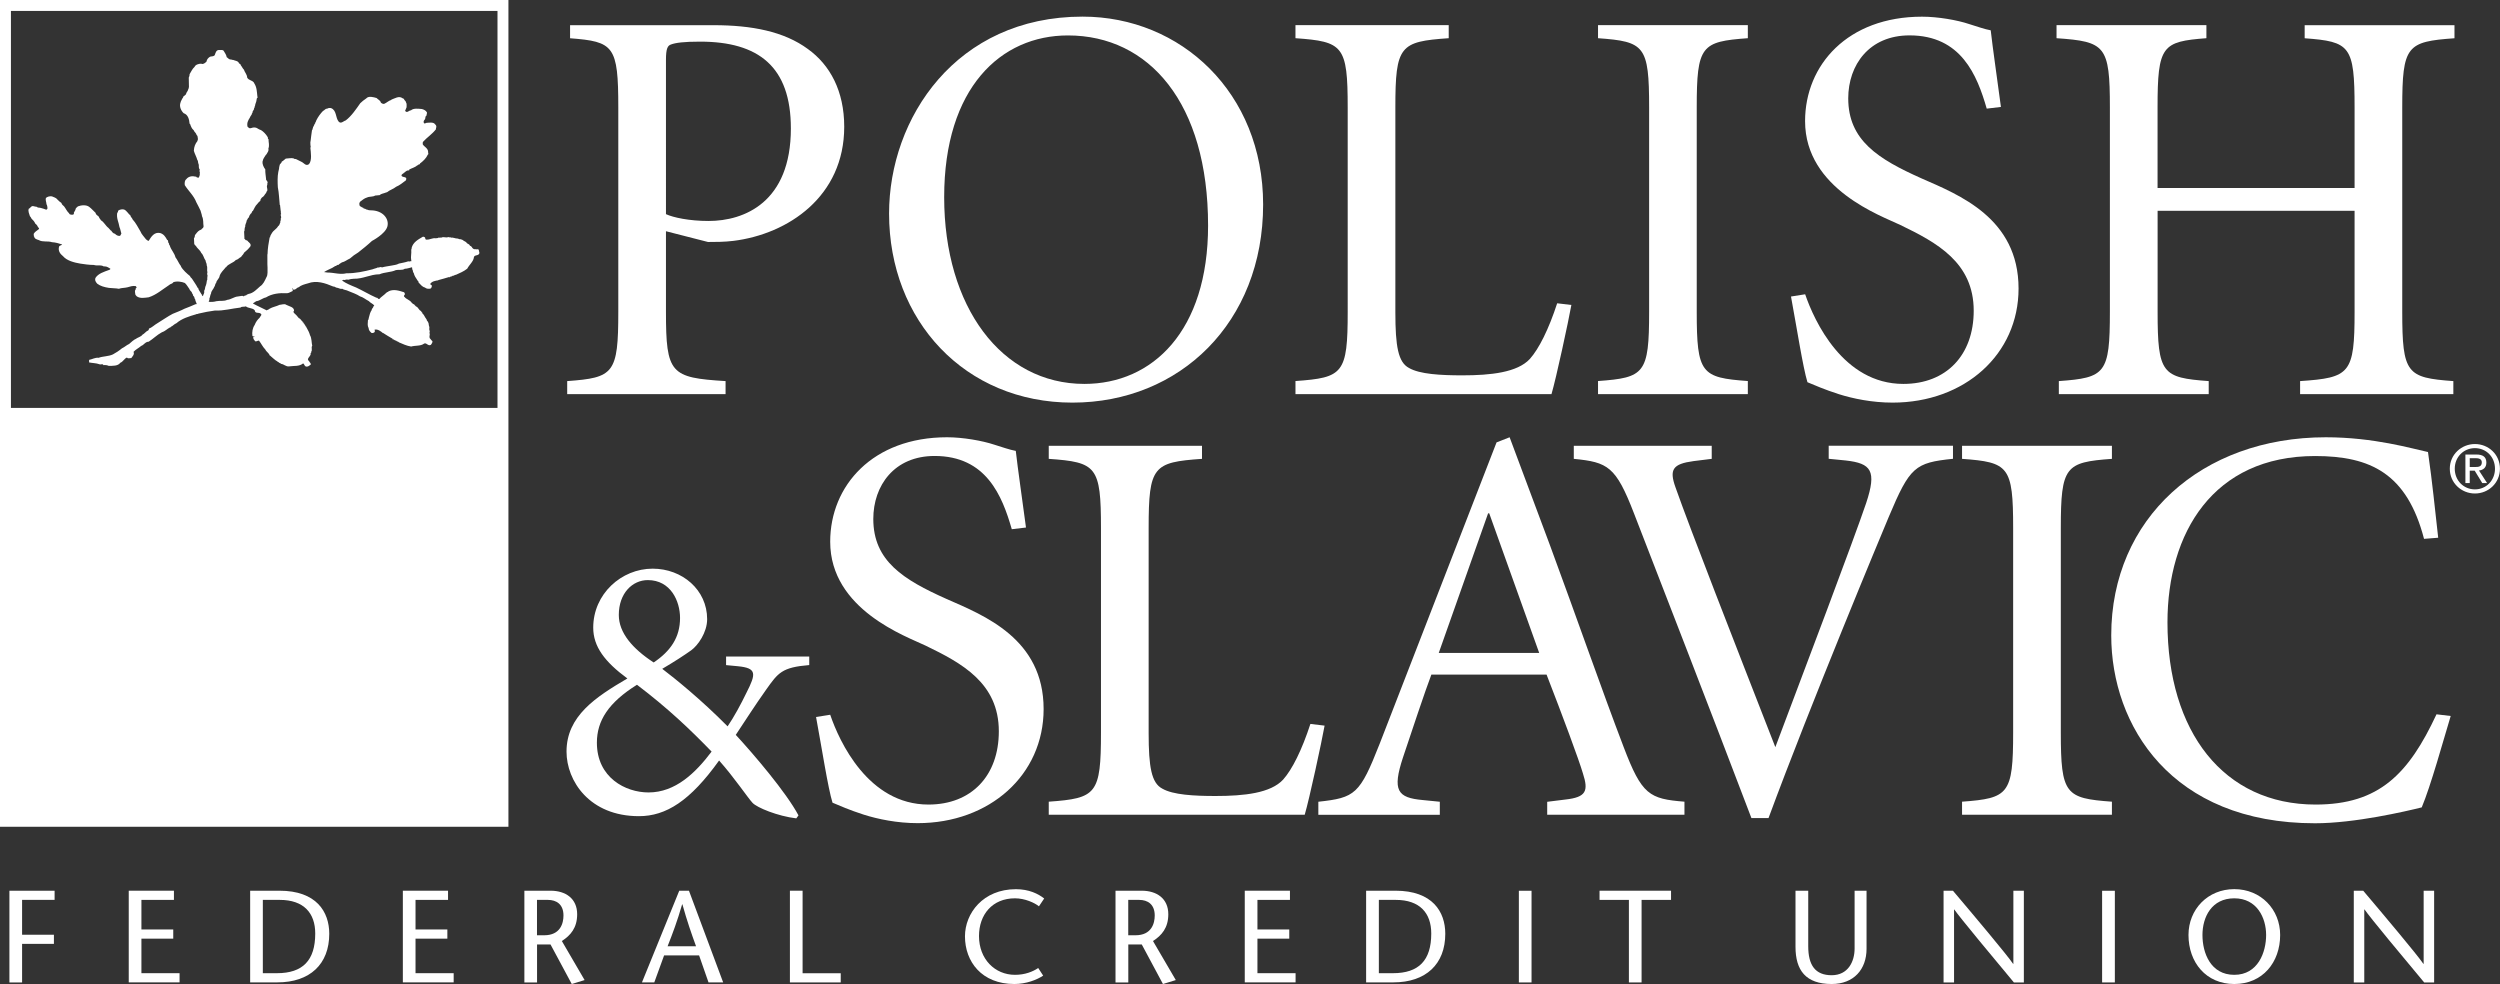
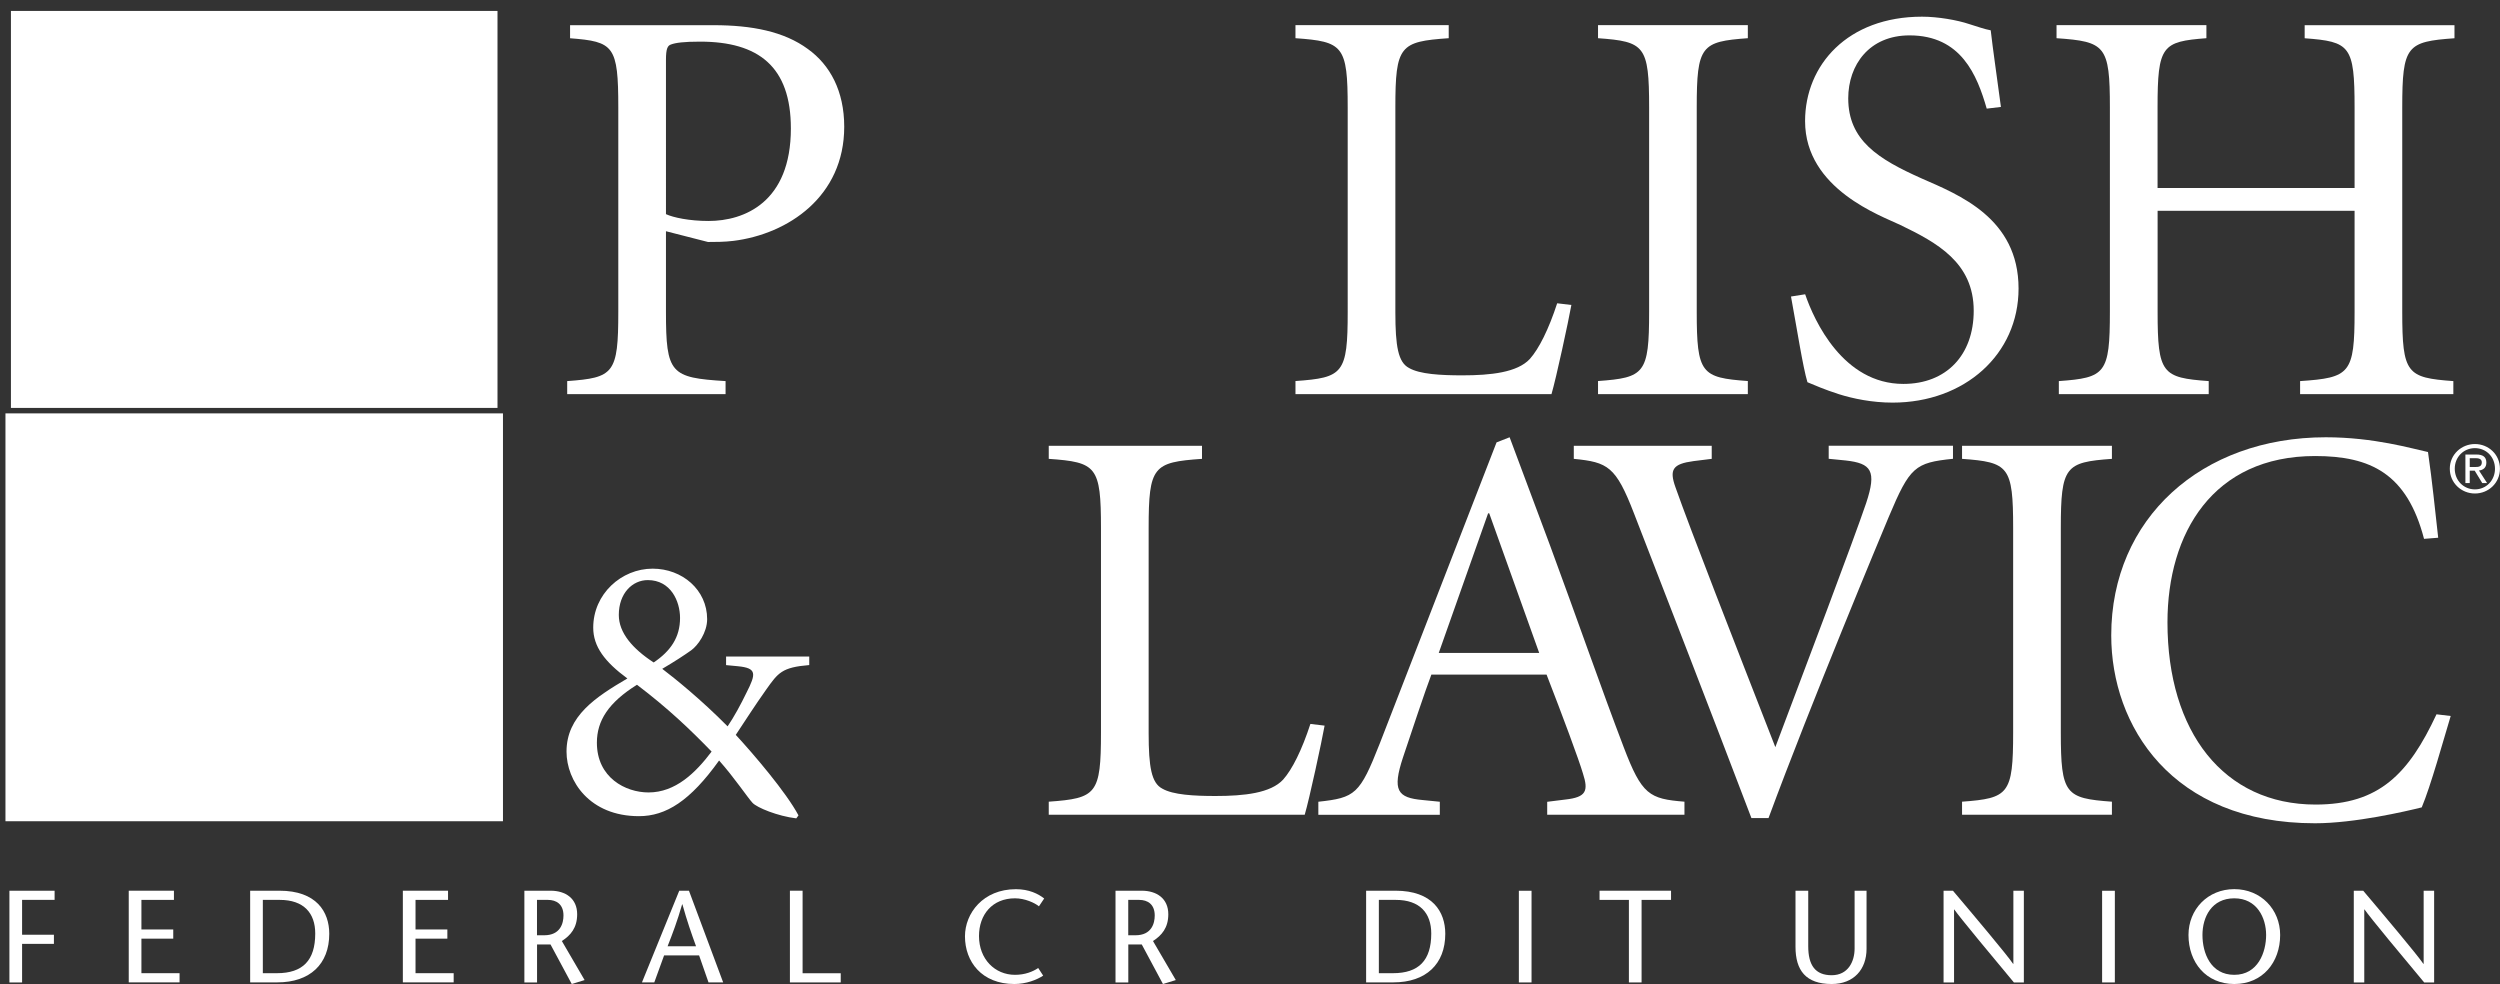
<svg xmlns="http://www.w3.org/2000/svg" id="Layer_1" viewBox="0 0 443.72 174.65">
  <rect x="0" y="0" width="443.72" height="174.65" fill="#333333" stroke="none" />
  <defs>
    <style> .cls-1 { fill: none; } .cls-2 { fill: #fff; } </style>
  </defs>
  <path class="cls-2" d="M118.2,10.61c0-2.01.3-2.52.91-2.72.81-.3,2.22-.5,5.14-.5,10.38,0,16.12,4.43,16.12,15.41,0,13.1-8.26,16.42-14.61,16.42-3.42,0-6.25-.61-7.56-1.21V10.61ZM118.2,41.04l7.46,1.91c1.21,0,2.92,0,4.53-.2,9.67-1.21,19.65-7.86,19.65-20.25,0-6.35-2.52-10.98-6.45-13.8-4.23-3.12-9.97-4.23-16.72-4.23h-25.49v2.32c7.76.6,8.56,1.31,8.56,12.29v36.27c0,10.98-.81,11.69-9.07,12.29v2.32h28.11v-2.32c-9.77-.6-10.58-1.31-10.58-12.29v-14.31Z" />
-   <path class="cls-2" d="M214.42,40.03c0,18.74-9.87,28.11-21.96,28.11-14.71,0-24.88-13.7-24.88-33.14s10.07-28.71,21.96-28.71c14.4,0,24.88,11.99,24.88,33.75ZM192.15,2.95c-22.47,0-34.35,18.03-34.35,34.96,0,19.04,13.5,33.55,32.54,33.55s33.85-14.21,33.85-35.16c0-19.85-14.61-33.35-32.04-33.35Z" />
  <path class="cls-2" d="M247.66,55.44c0,6.04.5,8.86,2.42,9.87,1.91,1.11,5.64,1.31,9.47,1.31,5.04,0,9.77-.51,11.99-2.92,1.61-1.81,3.33-5.24,4.84-9.87l2.52.3c-.5,2.82-2.72,13.1-3.53,15.82h-45.44v-2.32c8.46-.6,9.27-1.31,9.27-12.29V19.07c0-10.98-.81-11.69-9.27-12.29v-2.32h27.2v2.32c-8.66.6-9.47,1.31-9.47,12.29v36.37Z" />
  <path class="cls-2" d="M301.15,55.34c0,10.98.81,11.69,9.07,12.29v2.32h-26.59v-2.32c8.26-.6,9.07-1.31,9.07-12.29V19.07c0-10.98-.8-11.69-9.07-12.29v-2.32h26.59v2.32c-8.26.6-9.07,1.31-9.07,12.29v36.27Z" />
  <path class="cls-2" d="M320.39,52.22c1.61,4.73,6.75,15.92,17.43,15.92,7.66,0,12.49-5.14,12.49-12.99,0-8.56-6.55-12.09-13-15.21-3.33-1.61-16.93-6.35-16.93-18.44,0-9.97,7.56-18.54,20.76-18.54,2.82,0,6.25.6,8.36,1.31,1.31.4,2.72.91,3.83,1.11.4,3.52,1.01,7.56,1.81,13.6l-2.52.3c-1.71-5.94-4.54-13-13.7-13-7.15,0-10.88,5.24-10.88,11.18,0,7.46,5.34,10.78,13,14.2,6.65,2.92,17.23,7.05,17.23,19.55,0,11.68-9.57,20.25-22.36,20.25-3.63,0-7.05-.71-9.57-1.51-2.52-.81-4.34-1.61-5.54-2.11-.8-2.62-1.91-9.77-2.92-15.21l2.52-.4Z" />
  <path class="cls-2" d="M417.91,33.38v-14.3c0-10.98-.8-11.69-8.86-12.29v-2.32h26.59v2.32c-8.46.6-9.27,1.31-9.27,12.29v36.27c0,10.98.81,11.69,9.07,12.29v2.32h-27.2v-2.32c8.86-.6,9.67-1.31,9.67-12.29v-17.93h-34.96v17.93c0,10.98.81,11.69,9.07,12.29v2.32h-26.6v-2.32c8.26-.6,9.06-1.31,9.06-12.29V19.07c0-10.98-.81-11.69-9.47-12.29v-2.32h26.6v2.32c-7.86.6-8.67,1.31-8.67,12.29v14.3h34.96Z" />
-   <path class="cls-2" d="M147.36,126.88c1.61,4.73,6.75,15.92,17.43,15.92,7.66,0,12.49-5.14,12.49-13,0-8.56-6.55-12.09-13-15.21-3.33-1.61-16.93-6.35-16.93-18.44,0-9.97,7.56-18.54,20.75-18.54,2.82,0,6.25.61,8.36,1.31,1.31.4,2.72.91,3.83,1.11.4,3.52,1.01,7.56,1.81,13.6l-2.52.3c-1.71-5.94-4.53-13-13.7-13-7.15,0-10.88,5.24-10.88,11.18,0,7.46,5.34,10.78,13,14.2,6.65,2.92,17.23,7.05,17.23,19.54,0,11.69-9.57,20.25-22.36,20.25-3.63,0-7.05-.71-9.57-1.51-2.52-.81-4.33-1.61-5.54-2.12-.81-2.62-1.91-9.77-2.92-15.21l2.52-.4Z" />
  <path class="cls-2" d="M203.87,130.1c0,6.04.5,8.87,2.42,9.87,1.91,1.11,5.64,1.31,9.47,1.31,5.04,0,9.77-.5,11.99-2.92,1.61-1.81,3.32-5.24,4.83-9.87l2.52.3c-.5,2.82-2.72,13.1-3.53,15.82h-45.43v-2.32c8.46-.61,9.27-1.31,9.27-12.29v-36.27c0-10.98-.8-11.69-9.27-12.29v-2.32h27.2v2.32c-8.66.6-9.47,1.31-9.47,12.29v36.37Z" />
  <path class="cls-2" d="M264.12,91.11h.2l8.87,24.78h-17.83l8.76-24.78ZM274.59,144.61h24.38v-2.32c-6.24-.5-7.56-1.21-10.78-9.67-3.93-10.28-8.37-23.07-13.1-35.87l-7.15-19.14-2.32.91-20.75,53.5c-3.53,8.97-4.33,9.57-10.88,10.28v2.32h21.56v-2.32l-3.02-.3c-4.53-.4-5.44-1.71-3.52-7.55,1.41-4.23,4.03-12.09,5.04-14.71h20.45c2.82,7.25,5.74,15.11,6.45,17.53,1.01,3.12.6,4.23-3.12,4.64l-3.22.4v2.32Z" />
  <path class="cls-2" d="M310.86,145.21c-6.85-18.03-16.52-42.92-20.85-54.1-3.23-8.36-4.63-9.07-10.68-9.67v-2.32h24.48v2.32l-3.22.4c-3.73.5-4.33,1.51-3.22,4.63,2.62,7.45,10.38,27.3,17.73,46.14,5.24-13.9,13.9-36.77,16.12-43.32,1.91-5.75.91-7.05-3.62-7.56l-3.03-.3v-2.32h22.06v2.32c-6.75.7-7.65,1.41-11.38,10.27-1.31,3.12-13.8,33.04-21.36,53.5h-3.03Z" />
  <path class="cls-2" d="M365.77,130c0,10.98.81,11.69,9.07,12.29v2.32h-26.6v-2.32c8.26-.61,9.07-1.31,9.07-12.29v-36.27c0-10.98-.8-11.69-9.07-12.29v-2.32h26.6v2.32c-8.26.6-9.07,1.31-9.07,12.29v36.27Z" />
  <path class="cls-2" d="M430.24,95.65c-3.02-11.59-9.47-14.71-19.34-14.71-18.14,0-26.2,13.7-26.2,29.52,0,19.45,9.98,32.34,26.29,32.34,11.28,0,16.52-5.44,21.46-16.02l2.52.3c-1.31,4.33-3.53,12.39-5.14,16.22-2.82.7-11.89,2.82-18.94,2.82-25.49,0-36.17-17.33-36.17-33.35,0-20.75,16.02-35.16,38.08-35.16,8.57,0,15.32,2.02,18.14,2.62.8,5.54,1.21,9.97,1.81,15.21l-2.52.2Z" />
  <path class="cls-2" d="M113.06,121.54c5.47,4.15,9.42,7.91,13.24,11.86-2.83,3.75-6.39,7.25-11.2,7.25-4.08,0-9.16-2.63-9.16-8.83,0-3.89,2.04-7.11,7.11-10.28ZM128.87,116.53v1.52l2.11.2c3.36.33,3.23,1.32,1.52,4.68-1.05,2.17-2.24,4.35-3.36,5.99-4.68-4.74-9.42-8.56-11.6-10.21,2.24-1.32,3.95-2.44,5.14-3.29,1.19-.86,2.83-3.16,2.83-5.53,0-5.2-4.42-8.96-9.68-8.96-5.53,0-10.54,4.48-10.54,10.47,0,3.36,2.04,6.06,6.06,9.02-5.6,3.29-10.8,6.65-10.8,12.98,0,5.2,4.08,11.46,12.85,11.46,4.81,0,9.09-2.7,14.23-9.88,2.7,3.03,5.07,6.59,5.93,7.51.79.86,4.48,2.37,7.77,2.76l.39-.53c-2.17-4.08-7.97-10.87-11.13-14.29,1.71-2.57,3.43-5.27,5.4-8.04,2.11-2.97,2.77-3.95,7.64-4.35v-1.52h-14.76ZM114.97,102.96c4.08,0,5.73,3.75,5.73,6.72,0,3.42-1.65,5.86-4.68,7.9-3.75-2.44-6.19-5.27-6.19-8.43,0-3.88,2.44-6.19,5.14-6.19Z" />
  <path class="cls-2" d="M9.69,159.72H3.92v6.18h5.65v1.63H3.92v6.84H1.67v-16.27h8.02v1.63Z" />
  <path class="cls-2" d="M30.87,159.72h-5.77v5.25h5.65v1.63h-5.65v6.13h6.77v1.63h-9.02v-16.27h8.02v1.63Z" />
  <path class="cls-2" d="M46.65,159.72h3c4.28,0,6.3,2.35,6.3,5.97,0,4.77-2.21,7.04-6.79,7.04h-2.51v-13.02ZM44.4,158.09v16.27h4.83c5.77,0,9.21-3.23,9.21-8.62,0-3.91-2.28-7.65-8.84-7.65h-5.2Z" />
  <path class="cls-2" d="M79.52,159.72h-5.77v5.25h5.65v1.63h-5.65v6.13h6.77v1.63h-9.02v-16.27h8.02v1.63Z" />
  <path class="cls-2" d="M95.31,159.72h1.93c1.51,0,2.77.77,2.77,2.77,0,1.37-.54,3.51-3.42,3.51h-1.28v-6.28ZM93.06,174.37h2.26v-6.74h2.39l3.77,7.02,2.28-.7-4.04-6.93c1.56-1,2.72-2.35,2.72-4.75,0-2.81-2.07-4.18-4.72-4.18h-4.65v16.27Z" />
  <path class="cls-2" d="M118.49,167.95c.89-2.26,1.74-4.51,2.58-7.44h.05c.81,2.93,1.6,5.18,2.42,7.44h-5.05ZM120.56,158.09l-6.62,16.27h2.19l1.74-4.79h6.21l1.67,4.79h2.6l-6.07-16.27h-1.72Z" />
  <path class="cls-2" d="M140.2,158.09h2.25v14.65h6.77v1.63h-9.02v-16.27Z" />
  <path class="cls-2" d="M184.4,160.86c-.77-.63-2.51-1.42-4.25-1.42-4.02,0-6.39,2.89-6.39,6.7,0,4.11,2.84,6.88,6.39,6.88,1.77,0,3.16-.56,4.12-1.21l.88,1.35c-1.09.74-3.02,1.49-5.11,1.49-5.81,0-8.77-3.98-8.77-8.46,0-4.09,3.21-8.37,9.04-8.37,2.32,0,3.95.81,5.02,1.65l-.93,1.39Z" />
  <path class="cls-2" d="M200.25,159.72h1.93c1.51,0,2.77.77,2.77,2.77,0,1.37-.54,3.51-3.42,3.51h-1.28v-6.28ZM198,174.37h2.26v-6.74h2.39l3.76,7.02,2.28-.7-4.05-6.93c1.56-1,2.72-2.35,2.72-4.75,0-2.81-2.07-4.18-4.72-4.18h-4.65v16.27Z" />
-   <path class="cls-2" d="M228.94,159.72h-5.76v5.25h5.65v1.63h-5.65v6.13h6.77v1.63h-9.02v-16.27h8.02v1.63Z" />
  <path class="cls-2" d="M244.73,159.72h3c4.28,0,6.3,2.35,6.3,5.97,0,4.77-2.21,7.04-6.79,7.04h-2.51v-13.02ZM242.47,158.09v16.27h4.84c5.76,0,9.21-3.23,9.21-8.62,0-3.91-2.27-7.65-8.83-7.65h-5.21Z" />
  <path class="cls-2" d="M269.58,174.37v-16.27h2.25v16.27h-2.25Z" />
  <path class="cls-2" d="M289.11,174.37v-14.65h-5.21v-1.63h12.69v1.63h-5.23v14.65h-2.26Z" />
  <path class="cls-2" d="M320.94,158.09v9.86c0,3.37,1.25,5.14,4.16,5.14s4.07-2.42,4.07-4.74v-10.25h2.12v10.3c0,3.65-2.26,6.25-6.19,6.25-4.58,0-6.42-2.42-6.42-6.6v-9.95h2.26Z" />
  <path class="cls-2" d="M359.21,174.37h-1.77c-3.53-4.23-9.6-11.53-10.58-12.95h-.04v12.95h-1.86v-16.27h1.67c3.58,4.23,9.58,11.35,10.67,12.97h.05v-12.97h1.86v16.27Z" />
  <path class="cls-2" d="M373.1,174.37v-16.27h2.26v16.27h-2.26Z" />
  <path class="cls-2" d="M396.56,173.02c-4.21,0-5.65-3.88-5.65-7.07s1.63-6.51,5.65-6.51,5.65,3.46,5.65,6.51-1.44,7.07-5.65,7.07ZM396.56,174.65c5.02,0,8.14-3.84,8.14-8.7,0-4.56-3.44-8.14-8.14-8.14s-8.13,3.58-8.13,8.14c0,4.86,3.11,8.7,8.13,8.7Z" />
  <path class="cls-2" d="M432.02,174.37h-1.76c-3.54-4.23-9.61-11.53-10.58-12.95h-.05v12.95h-1.86v-16.27h1.68c3.58,4.23,9.58,11.35,10.67,12.97h.05v-12.97h1.86v16.27Z" />
  <rect class="cls-2" x=".97" y="73.37" width="88.3" height="72.39" />
  <rect class="cls-1" x=".97" y=".97" width="88.3" height="72.4" />
-   <path class="cls-2" d="M89.27,0H0v146.74h90.24V0h-.97ZM88.3,144.8H1.94v-70.46h86.36v70.46ZM1.94,1.94h86.36v70.46H1.94V1.94Z" />
+   <path class="cls-2" d="M89.27,0H0v146.74V0h-.97ZM88.3,144.8H1.94v-70.46h86.36v70.46ZM1.94,1.94h86.36v70.46H1.94V1.94Z" />
  <path class="cls-2" d="M85.02,44.47c-.09-.41-.42-.13-.66-.25-.26.08-.44-.12-.59-.3l.02-.02c-.12-.11-.21-.27-.37-.27-.1-.31-.36-.3-.56-.48-.06-.17-.35-.32-.55-.41-.17-.16-.41-.26-.57-.28-.1.02-.21-.01-.27-.03-.11,0-.21-.19-.3-.06v-.03c-.39,0-.76-.24-1.13-.15-.13-.2-.3.05-.45-.13-.44.23-.79-.12-1.27.12-.17-.05-.31.06-.45-.02-.16.14-.38.1-.55.13-.57-.09-1.09.29-1.54.23-.06-.01-.09.02-.17.02-.04-.07-.19-.14-.12-.25-.03-.21-.27-.29-.44-.27-.84.49-1.72.96-1.99,1.97l.05.05c-.18.12-.09.53-.11.79,0,.38-.1.81-.03,1.2l.05.33c-.21-.05-.34.13-.55.02-.55.19-1.05.27-1.66.4-.45.26-.92.26-1.4.37-.56.11-1.11.16-1.64.32-.19-.21-.45.08-.72,0-.26.16-.63.19-.9.32-1.5.39-3.12.74-4.65.71-1.16.29-2.19-.13-3.41-.13-.19-.06-.45-.03-.58-.08.53-.34.93-.48,1.51-.77.08-.11.32-.13.42-.29.29.02.37-.29.63-.21.13-.19.4-.29.61-.45.53-.11.87-.44,1.43-.69.47-.42.9-.74,1.45-1.06.8-.63,1.67-1.32,2.46-2.06,0,0,2.36-1.22,2.73-2.55.37-1.33-.77-2.88-2.94-2.88-.58,0-.5-.14-.84-.16-.13-.19-.5-.08-.52-.32-.19.05-.32-.19-.53-.24-.19-.16-.11-.37-.14-.63.08-.03.14-.08.11-.16.37-.27.77-.64,1.26-.77.45-.21,1.03-.08,1.43-.34.26-.03.55-.06.82-.08.24-.27.74-.29,1.06-.45.1.05.16-.11.26-.08.42-.37,1.13-.56,1.58-.95.71-.29,1.13-.71,1.74-1.14.32-.74-.51-.45-.77-.79-.05-.4.34-.32.45-.61l.03.05c.24-.24.53-.48.87-.42v-.14c.4-.24,1.08-.39,1.43-.76.18.05.21-.24.37-.16.03-.05.16-.03.11-.16,0-.03.06-.05.08-.05.53-.42,1.03-.88,1.32-1.53.21-.08,0-.34.05-.55-.05-.6-.69-.84-.95-1.27.03-.16-.05-.29.05-.45.71-.79,1.64-1.37,2.3-2.24,0-.08-.03-.19.03-.26.08-.21.02-.45-.19-.61-.26-.42-1.03-.29-1.5-.26-.13,0-.4.26-.5,0-.11-.24.05-.45.16-.58.18-.14.03-.59.29-.66.03-.21.13-.42.11-.6-.19-.34-.5-.5-.9-.61-.63-.05-1.48-.19-1.95.24-.34-.03-.69.58-1.03.08.1-.21.16-.39.26-.63-.02-.29.08-.63-.1-.87-.03-.29-.32-.34-.37-.61-.08-.03-.14-.11-.26-.13-.61-.48-1.4.06-1.98.26v.05c-.42.11-.77.45-1.19.66-.22.13-.5-.05-.66-.18-.1-.42-.5-.53-.76-.82-.56-.16-1.43-.42-1.85.08-.39.24-.74.55-1.05.84-.71,1.01-1.56,2.29-2.59,3.06-.39.1-.82.66-1.24.21-.61-.74-.32-1.98-1.35-2.4-.24-.05-.5-.03-.69.1-.37-.02-.47.32-.74.4-.44.45-.87,1.03-1.19,1.67-.05.1-.08.32-.19.4.03.21-.16.21-.16.37-.08.1-.11.34-.24.42.05.13-.05.18-.08.26.03,0,.03.03.06.03-.13.08-.03.22-.16.27-.08.69-.21,1.37-.26,2.03h-.03c0,.32,0,.72.08.98-.03.02-.08.05-.08.08.08.85.32,2.27-.24,2.93-.55.42-.9-.21-1.32-.4-.26-.13-.63-.32-1-.5-.11-.03-.34.02-.43-.13-.45-.08-.87.02-1.37.05-.19.18-.43.32-.61.5-.03-.03-.05-.05-.08-.03,0,.22-.16.29-.24.43-.21.13-.16.47-.24.58,0,.32-.1.58-.16.9-.16.82-.13,1.8-.08,2.72.21,1,.23,2.17.34,3.14h.05c.05.34.08.66.11.98.08.19-.03.48.1.63-.03,0-.05.02-.08.02-.08.32.19.45,0,.75,0,.13.03.37-.08.47v.24c-.13.21-.13.53-.39.66-.32.56-.82.72-1.11,1.24-.11.23-.29.39-.32.72-.02,0-.05.05-.08.05-.18.98-.35,1.96-.37,2.99h-.03c.03.9-.03,1.53.03,2.35-.03.56.1,1.27-.21,1.74-.27.59-.58,1.27-1.11,1.59-.58.5-1.19,1.22-2.06,1.35-.11.13-.29.03-.34.19-.08.03-.1.11-.19.08-.21-.05-.31.34-.42.08-.34-.03-.61.08-.92.1-.69.05-1.19.53-1.9.6-.61.29-1.24.11-1.93.24-.42.13-.95.16-1.37.1.08-.18.16-.35.13-.58.13-.23.13-.63.29-.87.03-.5.44-.77.58-1.2.18-.17.1-.51.33-.68.05-.51.57-.75.62-1.28.25-.67.69-.99,1.11-1.54l.03.03c.34-.6,1.31-.77,1.74-1.3.4-.06.66-.45.92-.53.16-.29.44-.45.53-.75.46-.37.83-.73,1.13-1.14.19-.43-.28-.7-.47-.9l.02-.03-.22-.15c-.23.09-.25-.28-.47-.29.03,0,.02-.03.08-.03l-.06-1.24s.02-.08.07-.06v-.16c.01-.23.05-.51.14-.67-.04-.21.06-.35.08-.48.1-.16.14-.43.18-.59.15-.16.19-.48.4-.55,0-.3.21-.44.31-.65.23-.07.16-.43.39-.5.25-.41.38-.86.78-1.23.1-.14.3-.38.53-.53-.01-.27.14-.41.28-.6.34-.18.45-.43.65-.72l.03.03c.02-.14.15-.2.14-.36.36-.22-.06-.79.11-1.14.08-.08-.02-.4.1-.51,0-.13-.39-.51-.29-.59-.05-.61-.16-1.08-.14-1.71-.28-.36-.53-.87-.5-1.4h.03c.05-.48.33-.76.55-1.14.15-.11.22-.3.32-.46.15-.22.21-.43.15-.69.23-.62.02-1.04.02-1.69-.19,0-.05-.29-.15-.36-.3-.51-.74-.96-1.18-1.23-.73-.23-.61-.5-1.4-.46-.13.06-.39.1-.5.13-.23.04-.33-.17-.49-.27-.16-.65.1-1.12.39-1.58.07-.19.22-.43.34-.57-.01-.24.22-.27.16-.51.09-.17.19-.33.27-.47-.09-.17.17-.22.08-.4.13-.11.09-.35.16-.51.12-.3.21-.59.24-.94,0-.05.07-.19.15-.17-.03-.05.02-.16-.04-.19-.09-.79-.09-1.66-.55-2.35-.19-.57-1-.47-1.27-1.05,0-.5-.42-.9-.58-1.4-.22-.2-.35-.54-.54-.76-.01-.24-.25-.25-.34-.38-.04-.21-.28-.33-.47-.4-.19-.02-.46-.16-.54-.18l-.02.03c-.27-.15-.66-.02-.86-.3-.11-.07-.17-.14-.28-.22-.07-.44-.3-.7-.51-1.08-.17-.31-.61-.13-.88-.19-.48.02-.58.51-.7.83-.11.35-.54.27-.85.36-.31.18-.59.48-.64.85-.04.13-.23.17-.25.25-.2.12-.46.29-.68.14-.48,0-1.05.19-1.19.57-.43.37-.59.85-.88,1.29,0,.21-.05.45-.15.61l.03,1.64c-.04.13-.03.32-.11.4-.04.24-.24.51-.36.71,0,.37-.45.45-.6.72l.06.05-.15.17c-.09.24-.27.44-.33.73-.28.7.11,1.48.55,1.9.78.25.99,1.08,1.06,1.9h.08c.13.39.29.85.64,1.12.1.34.48.48.52.9l.05-.03c.13.02-.02.19.11.18.04.23.14.65-.01.79v.08c-.39.5-.6.98-.64,1.73.16.58.45,1.03.61,1.61.17.18.1.44.2.68.18.34-.07.77.26,1.02-.03.03-.02.05-.05.03,0,.19-.03.45.08.55-.03,0-.02.05-.05.03.05.37-.05.59-.19.86-.16.01-.32-.04-.46-.13.03,0,.05-.03.05-.06h-.21c-.62-.17-1.24,0-1.59.47-.28.2-.31.65-.26,1.04.63,1.02,1.6,1.84,2.06,3.06.27.49.5.98.74,1.47.08.37.22.62.26.99.3.62.17,1.18.28,1.81-.07.13-.06.37-.27.36-.07.24-.28.22-.46.34-.36.2-.58.59-.8.84-.01.21-.06.43-.18.57l.05.98c.04.23.36.35.43.58.25.33.67.63.82,1.04.39.35.45.95.76,1.34.05.44.21.41.21.89.18.36-.01.77.12,1.21-.07.19-.05.43.03.58-.07.27-.05.58-.06.8h-.05c-.05.48-.12.79-.3,1.21-.03.26-.08.5-.21.71.13.4-.18.63-.21.95,0-.16-.13.03-.1-.13-.03,0-.05,0-.08-.03.05-.03.02-.11.02-.16-.19.05-.1-.16-.21-.23-.18-.35-.42-.56-.48-.95h-.08c-.24-.51-.66-1.06-.98-1.58-.11-.19-.34-.27-.37-.5-.55-.45-1.27-1.06-1.64-1.75l.05-.03-.13-.13c-.32-.45-.5-.95-.87-1.43-.19-.76-.74-1.27-.98-1.98,0-.19-.24-.26-.16-.48-.27-.13-.05-.58-.34-.63-.31-.56-.58-1.01-1.24-1.22-1.03-.21-1.56.61-2.04,1.4-.21-.05-.32-.16-.48-.29-.34-.48-.77-.85-.98-1.4-.45-.74-.79-1.48-1.4-2.14-.05-.26-.34-.37-.37-.68-.39-.29-.64-.85-1.13-1.06-.34-.08-.71-.02-1.03.18-.08.14-.03.37-.19.4-.16,1.03.27,1.64.4,2.53.18.4.21.77.34,1.17-.13.11-.1.45-.39.4-.27,0-.55-.16-.74-.37-.37-.08-.48-.29-.69-.58l-.03.03-.45-.5c-.48-.34-.79-1.05-1.32-1.34-.1-.21-.34-.39-.37-.63-.21-.24-.56-.35-.58-.69-.37-.32-.69-.74-1.13-1.06-.53-.42-1.43-.32-2.01-.1-.21.18-.45.34-.45.63-.08.13-.19.34-.27.48v.26c-.18.19-.5.11-.69.05-.11-.02-.11-.15-.18-.21-.34-.29-.58-.84-.87-1.21-.14-.16-.45-.32-.45-.59-.19-.1-.55-.42-.74-.63-.19-.29-.64-.42-.98-.56-.4-.05-.77.05-1.06.29-.1.45.08.66.11,1.11.13.21.16.5.18.74-.08.1-.1.23-.24.23-.32-.15-.63-.21-.95-.31-.24-.08-.58,0-.68-.19-.21-.05-.43-.05-.66-.13-.42-.08-.48.37-.79.45-.19.45.08.89.19,1.32.13.16.21.26.29.45.26.24.53.53.66.87.19.13.34.32.42.47-.02.19.27.24.27.48-.32.29-.71.45-.95.85,0,.13-.05.34.05.4l-.05.08.08.05c.05.4.5.5.82.61.69.4,1.56.11,2.33.37.63.03,1.21.21,1.8.4-.08.18-.48.15-.55.42-.19.76.23,1.27.71,1.66.69.82,2.01,1.14,3.06,1.32.71.11,1.61.24,2.41.24.58.18,1.03-.03,1.61.18.08.08.26.11.37.08.4,0,.71.29.95.4.03.16-.18.21-.26.24-.87.32-1.88.61-2.38,1.4-.16.45.08.76.32,1.03.56.42,1.24.61,2.06.74.61.08,1.27.05,1.77.16.5-.18.98-.13,1.51-.26.5-.13.92-.32,1.51-.21.1.08.02.18.16.24-.1.1-.27.19-.18.34-.24.18-.11.66-.08.85.03.21.18.24.27.39.63.42,1.4.24,2.11.16,1.34-.42,2.48-1.43,3.62-2.17.19-.23.58-.18.74-.5.61-.24,1.48-.11,2.06.13.37.35.53.71.82,1.09.05.31.4.37.45.71.06.16.27.32.19.5.32.1.16.42.37.6.03.32.18.5.27.8-.08.16-.13,0-.24.08-.61.26-1.27.55-1.93.79-.6.32-1.45.64-2.08.9-.82.42-1.88,1.16-2.75,1.69-.48.26-.95.77-1.48.93.05.13-.08.21-.11.32-.42.16-.71.63-1.03.76-.27.4-.85.48-1.24.79-.24.08-.29.21-.53.34-.21.19-.42.35-.61.53-.47.21-.76.53-1.27.77-.5.42-1.11.82-1.61,1.08-.79.37-1.77.31-2.53.6-.61-.08-1.14.27-1.69.37v.45c.61.13,1.24.11,1.82.32.24.13.66-.16.71.16.42-.03.66,0,.95.13.68,0,1.66.05,2.06-.55.48-.16.74-.79,1.19-.93.16.26.5.08.76.1.19-.29.61-.63.4-1.11.45-.47.84-.61,1.37-1.06.45-.13.71-.74,1.32-.74.85-.55,1.48-1.21,2.32-1.66.58-.18.95-.61,1.45-.87.05-.03.19,0,.16-.11.37-.15.61-.5.98-.63.95-.84,2.3-1.24,3.46-1.58.13-.11.4-.03.45-.13.95-.24,2.01-.42,2.93-.55,1.56.08,3.01-.37,4.55-.53.23-.24.66-.08.95-.21.42.37,1.16.24,1.56.68.1.77.84.21,1.19.74.02.21-.24.4-.32.61-.34.29-.69.77-.87,1.27-.37.53-.5,1.25-.4,1.98.13.03.29-.03.4.05,0,.03-.03.03-.03.05-.05-.05-.13-.02-.21-.02-.03.32.02.47.21.66.13.42.56.03.79.05.4.5.64,1.09,1.13,1.59.21.45.69.64.77,1.08l.05-.05s.05.03.02.05c.42.32.85.82,1.35,1.06-.05.08.08.08.16.08.03.21.34.13.42.32.55.05.9.55,1.48.45.87-.13,1.77.05,2.46-.53.21.11.21.4.43.53.39.16.63-.11.92-.32.05-.31-.24-.37-.29-.61-.58-.39.24-.79.29-1.27-.13-.21.19-.18.08-.4.26-.26-.03-.69.16-1.03h.03c-.14-.58-.08-1.37-.4-1.9-.13-.5-.35-.87-.58-1.3-.08-.02-.05-.11-.05-.18-.13,0-.13-.1-.16-.18-.19-.16-.16-.39-.39-.5l.05-.05c-.02-.11-.24,0-.16-.19-.24-.13-.34-.51-.69-.63-.26-.35-.58-.69-.9-.96l.05-.05h-.05c-.08-.02-.03-.08-.06-.13-.02-.05.06-.11.11-.11.05-.74-.85-.82-1.38-1.11-.32-.26-.87,0-1.19,0-.58.29-1.24.37-1.77.69-.13.05-.26.24-.4.21-.05.05-.13.13-.18.05-.74-.39-1.58-.74-2.38-1.19l.13-.13.02.03c.16-.06.19-.27.37-.21v-.08c.74-.08,1.09-.53,1.8-.69,1.06-.66,2.38-.82,3.75-.74.36-.03.66-.27,1-.4-.03-.13.03-.34-.08-.42.03-.02.05-.08.1-.05.05.05,0,.13.03.21.5.13.6-.32,1-.4.42-.37,1.06-.53,1.64-.69,1.51-.58,3.06-.05,4.49.56.26-.05.47.24.66.21.35.05.61.29.93.18.32.24.76.21,1.08.4.71.29,1.5.56,2.08.95.58.16,1,.56,1.56.84.34.37.71.45.98.79-.08.05-.11.16-.16.18-.02.26-.32.37-.29.61-.29.42-.37.82-.51,1.35-.08.14.03.37-.16.43-.03.55-.13.98.11,1.43.03.42.26.63.52.87.26.06.43-.05.58-.18-.02-.13.03-.29-.05-.4.58-.16,1.16.32,1.5.61l.02-.03c.56.35,1.08.69,1.69,1.03v.11c.23-.08.34.24.61.21.13.21.39.13.52.32.71.29,1.32.61,2.16.74.74-.21,1.69-.06,2.27-.5.42-.29.71.48,1.22.21.1-.11.21-.26.23-.37.24-.34-.18-.4-.26-.66-.24-.13-.21-.4-.19-.63h.02c0-.16.06-.35-.05-.45.16-.29-.03-.47-.03-.74.08-.16,0-.47-.08-.69,0-.24-.08-.47-.18-.61-.08-.05-.13-.16-.16-.21-.08-.08,0-.29-.16-.27l.03-.02c-.26-.29-.34-.71-.66-.93.05-.23-.24-.18-.21-.42-.47-.16-.45-.66-.95-.84-.08-.16-.26-.19-.29-.35-.21-.02-.34-.21-.47-.32-.32-.48-.95-.6-1.22-.97-.03-.06-.08-.06-.13-.11.03-.08-.03-.24.1-.26.13-.16.03-.4-.1-.5-.92-.29-1.87-.61-2.8-.13v.08c-.21-.05-.45.29-.66.45-.27.26-.66.48-.9.79-.26.11-.26-.26-.53-.21-1.27-.56-2.37-1.24-3.61-1.82-.87-.35-1.77-.71-2.51-1.24.08-.05.18-.02.21-.13.32.16.58-.16.87,0,.32-.11.66-.16,1.03-.18,1.61.05,2.93-.79,4.54-.79.95-.4,2.06-.34,2.91-.74.53-.13,1.16.08,1.59-.24.46,0,.87-.19,1.29-.27l.02.15c-.01.09.04.18.03.24.17.2.05.48.25.63.11.5.35.83.65,1.28.04.15.29.23.2.4.39.39.63.76,1.12.89.33.27.64.24.99.21.22-.15.25-.34.26-.55-.11-.07-.2-.22-.32-.24.27-.53,1.02-.63,1.46-.69v-.04c.63-.17,1.24-.33,1.9-.54l.08.07c.1-.23.4-.09.56-.3.25.05.37-.2.59-.17.7-.33,1.34-.56,2.01-1.09.35-.69,1.11-1.28,1.18-2.01.07-.51.84-.2.98-.75,0-.15-.05-.33-.11-.42Z" />
  <path class="cls-2" d="M435.69,83.19c0-2.08,1.57-3.65,3.58-3.65s3.56,1.57,3.56,3.65-1.57,3.67-3.56,3.67-3.58-1.56-3.58-3.67ZM439.27,87.59c2.4,0,4.44-1.86,4.44-4.4s-2.05-4.38-4.44-4.38-4.46,1.86-4.46,4.38,2.05,4.4,4.46,4.4ZM438.35,83.54h.88l1.34,2.2h.86l-1.44-2.23c.74-.09,1.31-.49,1.31-1.4,0-1-.59-1.44-1.79-1.44h-1.93v5.07h.77v-2.2ZM438.35,82.89v-1.57h1.04c.53,0,1.1.12,1.1.74,0,.78-.58.83-1.24.83h-.91Z" />
</svg>